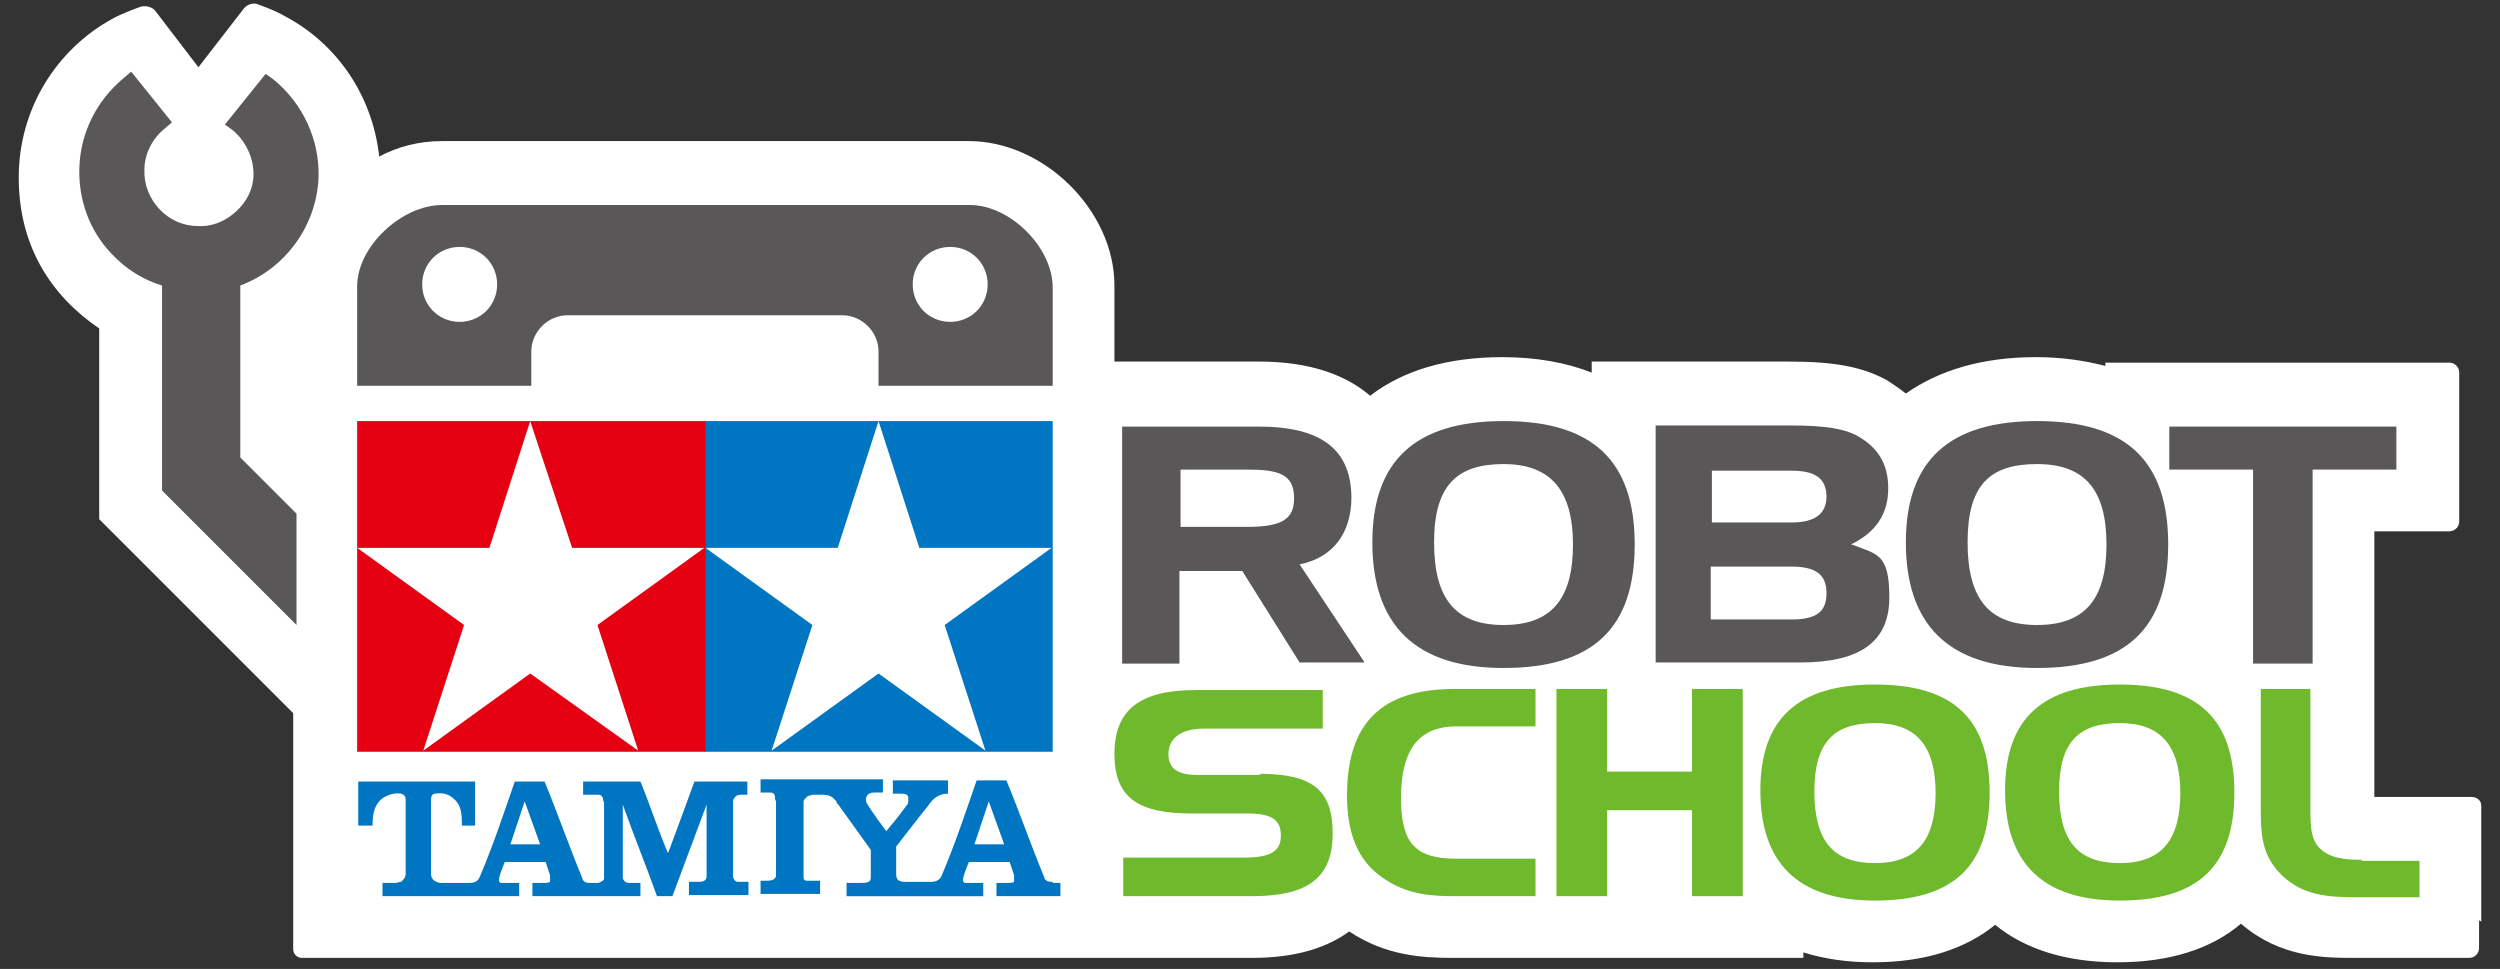
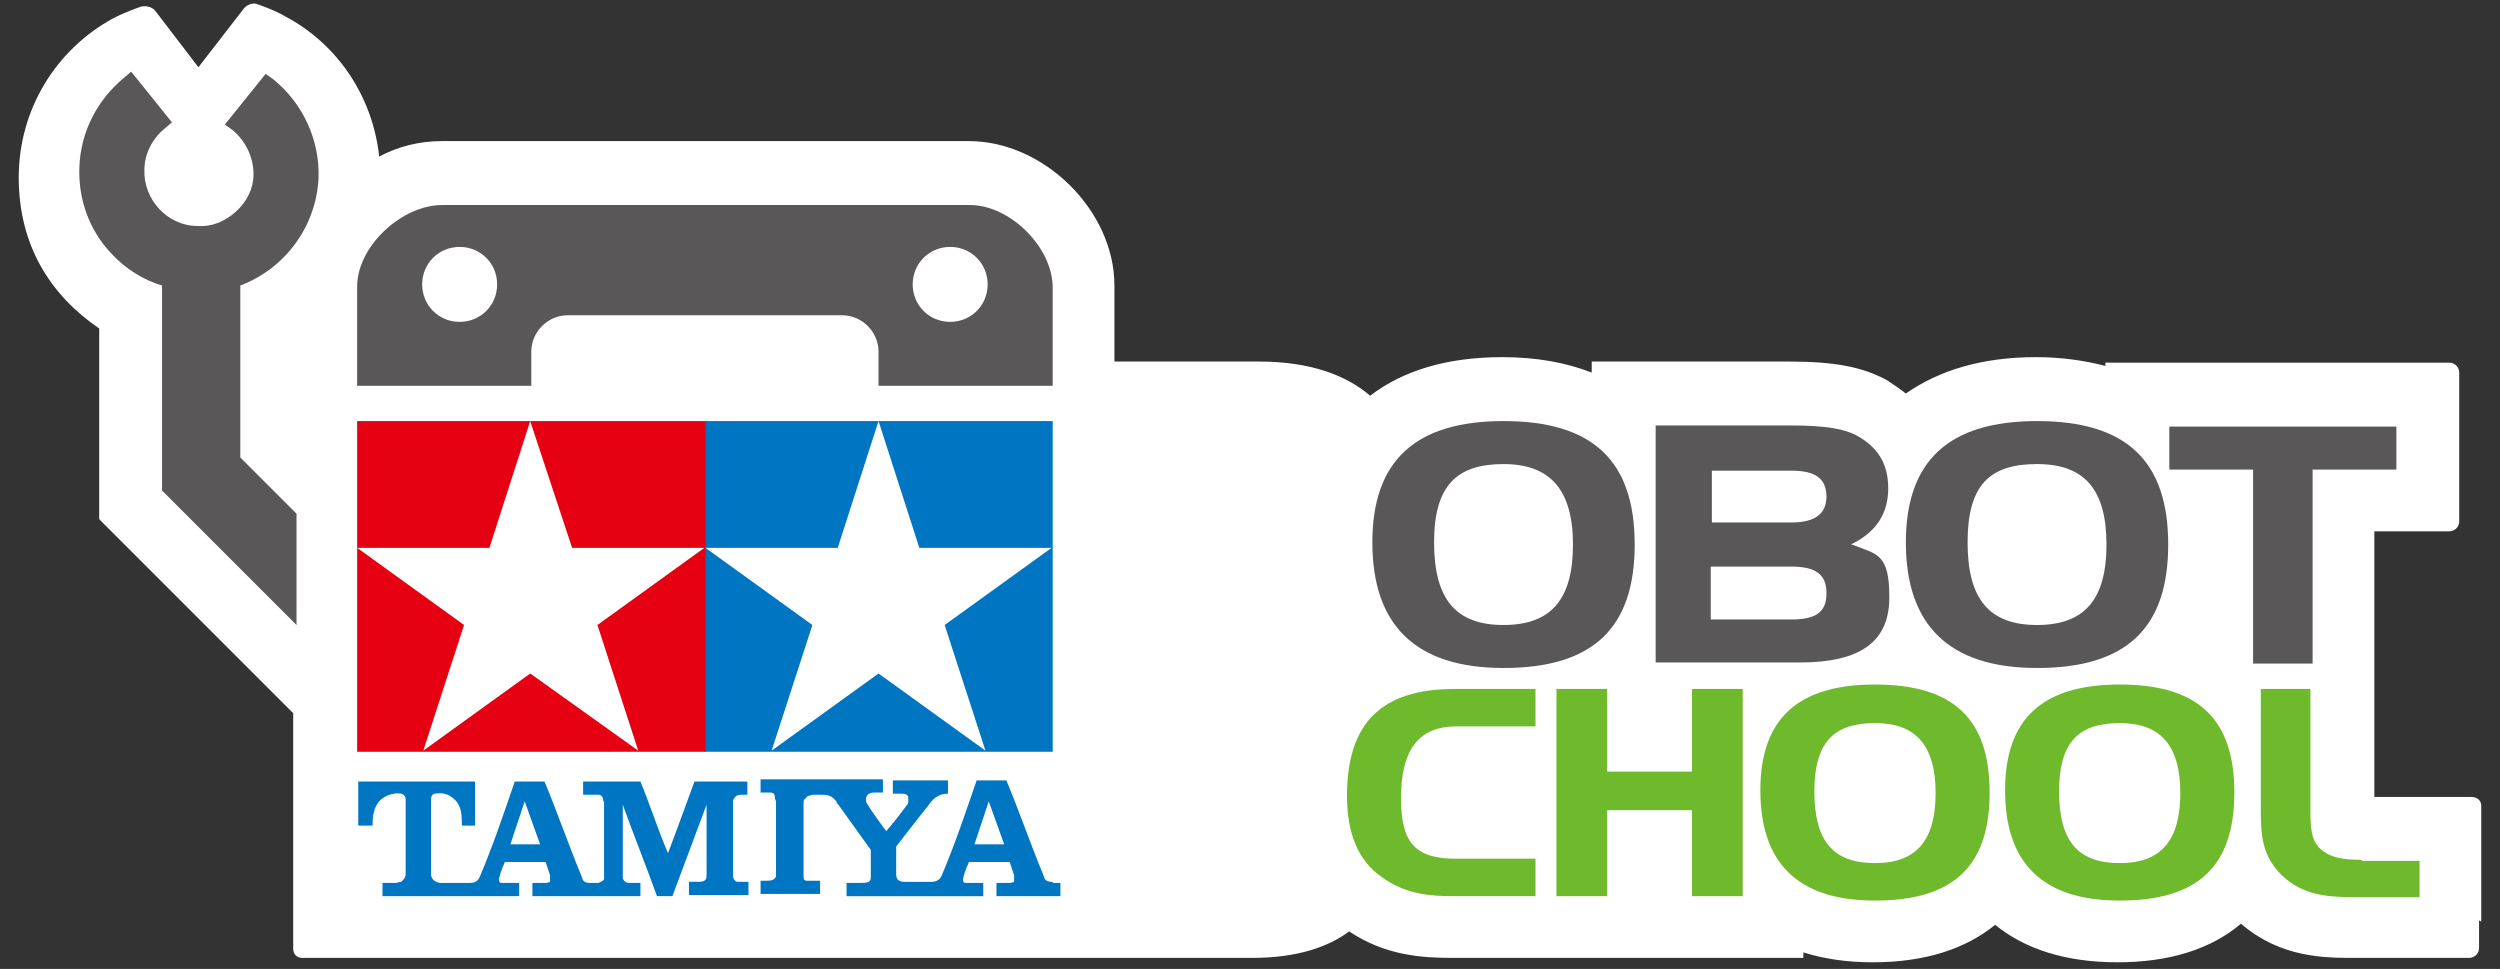
<svg xmlns="http://www.w3.org/2000/svg" id="_レイヤー_2" data-name="レイヤー 2" version="1.1" viewBox="0 0 226.8 87.9">
  <rect x="0" y="0" width="226.8" height="87.9" fill="#333333" stroke="none" />
  <defs>
    <style>
      .cls-1 {
        fill: #6fb92c;
      }

      .cls-1, .cls-2, .cls-3, .cls-4, .cls-5 {
        stroke-width: 0px;
      }

      .cls-2 {
        fill: #595757;
      }

      .cls-3 {
        fill: #e50012;
      }

      .cls-4 {
        fill: #0075c1;
      }

      .cls-5 {
        fill: #fff;
      }
    </style>
  </defs>
  <path class="cls-5" d="M225.1,83.6v-10.5c0-.5-.4-.8-.9-.8h-8.8v-24.1h6.8c.5,0,.9-.4.9-.9v-13.5c0-.5-.4-.9-.9-.9h-31.2v.3c-1.9-.5-4-.8-6.3-.8-4.9,0-8.8,1.2-11.8,3.3-.5-.4-1.1-.8-1.7-1.2-2.2-1.2-4.7-1.7-8.9-1.7h-17.9v1c-2.3-.9-5-1.4-8.1-1.4-5,0-9,1.2-12,3.5-2.1-1.8-5.3-3.1-10.1-3.1h-13.1v-.5h0v-6.4c0-6.8-6.4-13.1-13.2-13.1h-47.8c-2.1,0-4,.5-5.7,1.4-.6-5.5-3.8-10.2-8.5-12.7-1-.6-2.5-1.1-2.5-1.1-.4-.2-1,0-1.3.4l-4.1,5.3L14.1,1c-.3-.4-.9-.5-1.3-.4,0,0-1.5.5-2.6,1.1C5.1,4.5,1.7,9.9,1.7,16.1s2.9,10.7,7.3,13.7v17.3l13.8,13.8,3.8,3.8v21.4c0,.5.4.8.8.8h86.2c4.1,0,6.9-1,8.8-2.4,3.3,2.2,6.6,2.4,9.4,2.4h31.8v-.5c1.9.6,4,.9,6.3.9,4.7,0,8.4-1.2,11.1-3.4,2.7,2.2,6.4,3.4,11.1,3.4s8.5-1.2,11.2-3.5c3.6,3.1,7.6,3.1,10.3,3.1h10.4c.5,0,.9-.4.9-.9v-2.5" />
  <g>
-     <path class="cls-2" d="M122.6,45.2c0-4.4-2.7-6.5-8.4-6.5h-12.4v21.5h5.2v-8.4h5.7l5.2,8.3h0s5.9,0,5.9,0l-5.9-8.9c3-.6,4.7-2.8,4.7-6.1M117.4,45.2c0,1.9-1.1,2.6-4.3,2.6h-6v-5.2h6c2.9,0,4.3.4,4.3,2.6" />
    <path class="cls-2" d="M136.4,38.2c-8,0-11.9,3.6-11.9,11s3.8,11.4,11.9,11.4,11.9-3.6,11.9-11.2-3.8-11.2-11.9-11.2M142.7,49.4c0,5-2,7.3-6.3,7.3s-6.3-2.3-6.3-7.5,2.1-7.1,6.3-7.1,6.3,2.3,6.3,7.3" />
    <path class="cls-2" d="M167.9,49.4c2.3-1.1,3.4-2.8,3.4-5.1s-1-3.7-2.7-4.7c-1.2-.7-3-1-6.1-1h-12.3v21.5h13.1c5.5,0,8.1-1.9,8.1-5.9s-1.1-3.9-3.4-4.8M165.7,53.8c0,1.7-.9,2.4-3.2,2.4h-7.3v-4.8h7.3c2.2,0,3.2.7,3.2,2.4M165.7,45c0,1.6-1,2.4-3.2,2.4h-7.2v-4.7h7.2c2.2,0,3.2.7,3.2,2.4" />
    <path class="cls-2" d="M184.8,38.2c-8,0-11.9,3.6-11.9,11s3.8,11.4,11.9,11.4,11.9-3.6,11.9-11.2-3.8-11.2-11.9-11.2M191.1,49.4c0,5-2,7.3-6.3,7.3s-6.3-2.3-6.3-7.5,2-7.1,6.3-7.1,6.3,2.3,6.3,7.3" />
    <polygon class="cls-2" points="196.8 38.7 196.8 42.6 204.4 42.6 204.4 60.2 209.8 60.2 209.8 42.6 217.4 42.6 217.4 38.7 196.8 38.7" />
-     <path class="cls-1" d="M114.4,70.3h-5.8c-1.8,0-2.6-.6-2.6-1.9s1-2.3,3.2-2.3h10.8v-3.5h-11.5c-5.1,0-7.4,1.8-7.4,5.8s2.2,5.4,7,5.4h5.1c2.2,0,3,.6,3,2s-.9,2-3.3,2h-11v3.5h11.7c5.1,0,7.3-1.7,7.3-5.7s-1.9-5.4-6.7-5.4" />
    <path class="cls-1" d="M122.2,72.2c0,3.4,1,5.9,3.2,7.4,2.1,1.5,4.2,1.7,6.5,1.7h7.4v-3.4h-7.2c-3.7,0-5-1.4-5-5.5s1.4-6.5,5-6.5h7.2v-3.4h-7.3c-6.7,0-9.8,3.1-9.8,9.7" />
    <polygon class="cls-1" points="153.5 70 145.8 70 145.8 62.5 141.2 62.5 141.2 81.3 145.8 81.3 145.8 73.5 153.5 73.5 153.5 81.3 158.1 81.3 158.1 62.5 153.5 62.5 153.5 70" />
    <path class="cls-1" d="M170.1,62.1c-7,0-10.4,3.1-10.4,9.6s3.3,10,10.4,10,10.4-3.1,10.4-9.8-3.3-9.8-10.4-9.8M175.6,71.9c0,4.3-1.7,6.4-5.5,6.4s-5.5-2-5.5-6.5,1.8-6.2,5.5-6.2,5.5,2,5.5,6.4" />
    <path class="cls-1" d="M192.3,62.1c-7,0-10.4,3.1-10.4,9.6s3.3,10,10.4,10,10.4-3.1,10.4-9.8-3.3-9.8-10.4-9.8M197.8,71.9c0,4.3-1.7,6.4-5.5,6.4s-5.5-2-5.5-6.5,1.8-6.2,5.5-6.2,5.5,2,5.5,6.4" />
    <path class="cls-1" d="M214.2,78c-1.7,0-3-.2-3.9-1.2-.6-.7-.7-1.7-.7-3.3v-11h-4.5v11.2c0,2.5.3,4.1,1.9,5.7,1.9,1.8,4,2,6.9,2h5.6v-3.3h-5.2Z" />
    <path class="cls-2" d="M87.9,18.6h-47.8c-3.6,0-7.7,3.7-7.7,7.4v9h15.8v-3.1c0-1.8,1.5-3.3,3.3-3.3h24.9c1.8,0,3.3,1.5,3.3,3.3v3.1h15.8v-8.9c0-3.7-3.9-7.5-7.5-7.5M41.7,29.2c-1.9,0-3.4-1.5-3.4-3.4s1.5-3.4,3.4-3.4,3.4,1.5,3.4,3.4-1.5,3.4-3.4,3.4M86.2,29.2c-1.9,0-3.4-1.5-3.4-3.4s1.5-3.4,3.4-3.4,3.4,1.5,3.4,3.4-1.5,3.4-3.4,3.4" />
    <path class="cls-2" d="M21.8,25.9c4-1.5,6.9-5.3,7.1-9.8.1-3.4-1.4-6.7-4.1-8.9l-.7-.5-3.7,4.6.7.5c1.2,1,1.9,2.5,1.9,4,0,1.3-.6,2.5-1.6,3.4-1,.9-2.2,1.4-3.5,1.3-2.7,0-4.9-2.4-4.8-5.1,0-1.4.7-2.8,1.8-3.7l.7-.6-3.7-4.6-.7.6c-2.4,2-3.9,4.9-4,8.1-.1,2.9.9,5.7,2.9,7.8,1.3,1.4,2.9,2.4,4.6,2.9v18.6l12.2,12.2h0v-10.1l-5.1-5.1v-15.8Z" />
    <rect class="cls-4" x="63.9" y="38.2" width="31.6" height="30" />
    <polygon class="cls-5" points="79.7 38.2 83.4 49.7 95.4 49.7 85.7 56.7 89.4 68.1 79.7 61.1 70 68.1 73.7 56.7 64 49.7 76 49.7 79.7 38.2" />
    <rect class="cls-3" x="32.4" y="38.2" width="31.6" height="30" />
    <polygon class="cls-5" points="48.1 38.2 51.9 49.7 63.9 49.7 54.2 56.7 57.9 68.1 48.1 61.1 38.4 68.1 42.1 56.7 32.4 49.7 44.4 49.7 48.1 38.2" />
    <path class="cls-4" d="M41.1,81.3c3.2,0,6,0,6,0v-1.2h-1.1c-.2,0-.3,0-.5,0-.2,0-.3-.2-.2-.5.1-.5.5-1.4.5-1.4h3.7l.4,1.2c0,.2,0,.5,0,.6-.2.1-.3.1-.6.1h-1v1.2h9.8v-1.2h-.9c-.3,0-.5,0-.7-.4,0,0,0-.3,0-.5v-6.2s0,0,0,0c1,2.8,2.1,5.5,3.1,8.3h1.4l3.1-8.3h0v6.2c0,0,0,.2,0,.3,0,.5-.5.5-.8.5h-.8v1.2h5.4v-1.2h-.6c-.1,0-.3,0-.4,0-.2,0-.4-.3-.4-.5,0,0,0-.2,0-.3,0,0,0-6.2,0-6.3,0-.1,0-.2,0-.3.2-.4.4-.5.7-.5h.6v-1.2h-4.8s-1.6,4.4-2.4,6.5c-.9-2.1-1.6-4.3-2.5-6.5h-5.2v1.2s.6,0,.9,0c.2,0,.4,0,.5,0,.2,0,.3.1.4.3,0,.1,0,.2.1.4v6.4c0,.2,0,.3,0,.5,0,.2-.3.3-.5.4h-.4s0,0,0,0h-.3c-.3,0-.7,0-.8-.5-1.2-2.9-2.2-5.8-3.4-8.7h-2.7c-1,2.9-2,5.9-3.2,8.7-.2.4-.5.5-.9.5-.3,0-.9,0-.9,0h-.8c-.4,0-.7,0-.7,0-.3,0-.4,0-.6-.1-.3-.1-.5-.4-.5-.7,0,0,0-6.5,0-6.5v-.3c0-.2.1-.5.4-.5.6-.1,1.2,0,1.7.5.7.6.7,1.5.7,2.4h1.2v-4h-10.6v4s1.3,0,1.3,0c0-.9.1-1.8.8-2.4.5-.4,1.2-.6,1.8-.5.3.1.4.3.4.5,0,0,0,.2,0,.3v6.5c0,.3-.2.5-.4.7-.2,0-.3.1-.6.1-.5,0-1.1,0-1.1,0v1.2c1.8,0,4.2,0,6.5,0h0ZM47.6,72.7h0s1.4,3.9,1.4,3.9h-2.7l1.3-3.9Z" />
    <path class="cls-4" d="M95.5,80c-.3,0-.7,0-.8-.5-1.2-2.9-2.2-5.8-3.4-8.7h-2.7c-1,2.9-2,5.9-3.2,8.7-.2.4-.6.5-.9.5,0,0-.4,0-.5,0h-1.6s-.2,0-.3,0c-.2,0-.3,0-.5-.1-.1,0-.3-.2-.3-.6,0,0,0-.2,0-.3v-2.2s2-2.6,2.9-3.7c.4-.6.9-1.1,1.8-1.1v-1.2h-5v1.2h.6c.4,0,.7,0,.8.3,0,.1,0,.2,0,.4,0,0,0,.2-.1.3-.6.8-.8,1.1-1.9,2.4-1.2-1.6-1.7-2.4-1.8-2.6,0-.1-.1-.3,0-.5.1-.3.4-.4.7-.4.3,0,.8,0,.8,0v-1.2h-11.1v1.2s.4,0,.4,0c.2,0,.3,0,.5,0,.3,0,.4.2.4.4,0,.1,0,.2.1.4v6.3c0,.1,0,.3,0,.5-.1.3-.4.4-.8.4h-.6v1.2h5.4v-1.2h-.8c-.2,0-.3,0-.4,0-.2,0-.3-.1-.3-.3,0,0,0,0,0-.1,0,0,0-.2,0-.3v-6.3c0-.2,0-.3.1-.4.1-.1.2-.2.3-.3,0,0,.2,0,.4-.1h.8c.4,0,.8,0,1.2.4,0,.1.2.1.2.3,0,.1.2.2.3.4l2.8,3.9v2.1c0,.1,0,.2,0,.3,0,.2,0,.4-.2.5-.2.1-.5.1-.8.1-.4,0-1.2,0-1.2,0v1.2h12.4v-1.2h-1.1c-.2,0-.3,0-.5,0-.2,0-.3-.2-.2-.5.1-.5.5-1.4.5-1.4h3.7l.4,1.2c0,.2,0,.5,0,.6-.2.1-.3.1-.6.1h-1v1.2h5.8v-1.2h-.7ZM88.4,76.6l1.3-3.9,1.4,3.9h-2.7Z" />
  </g>
</svg>